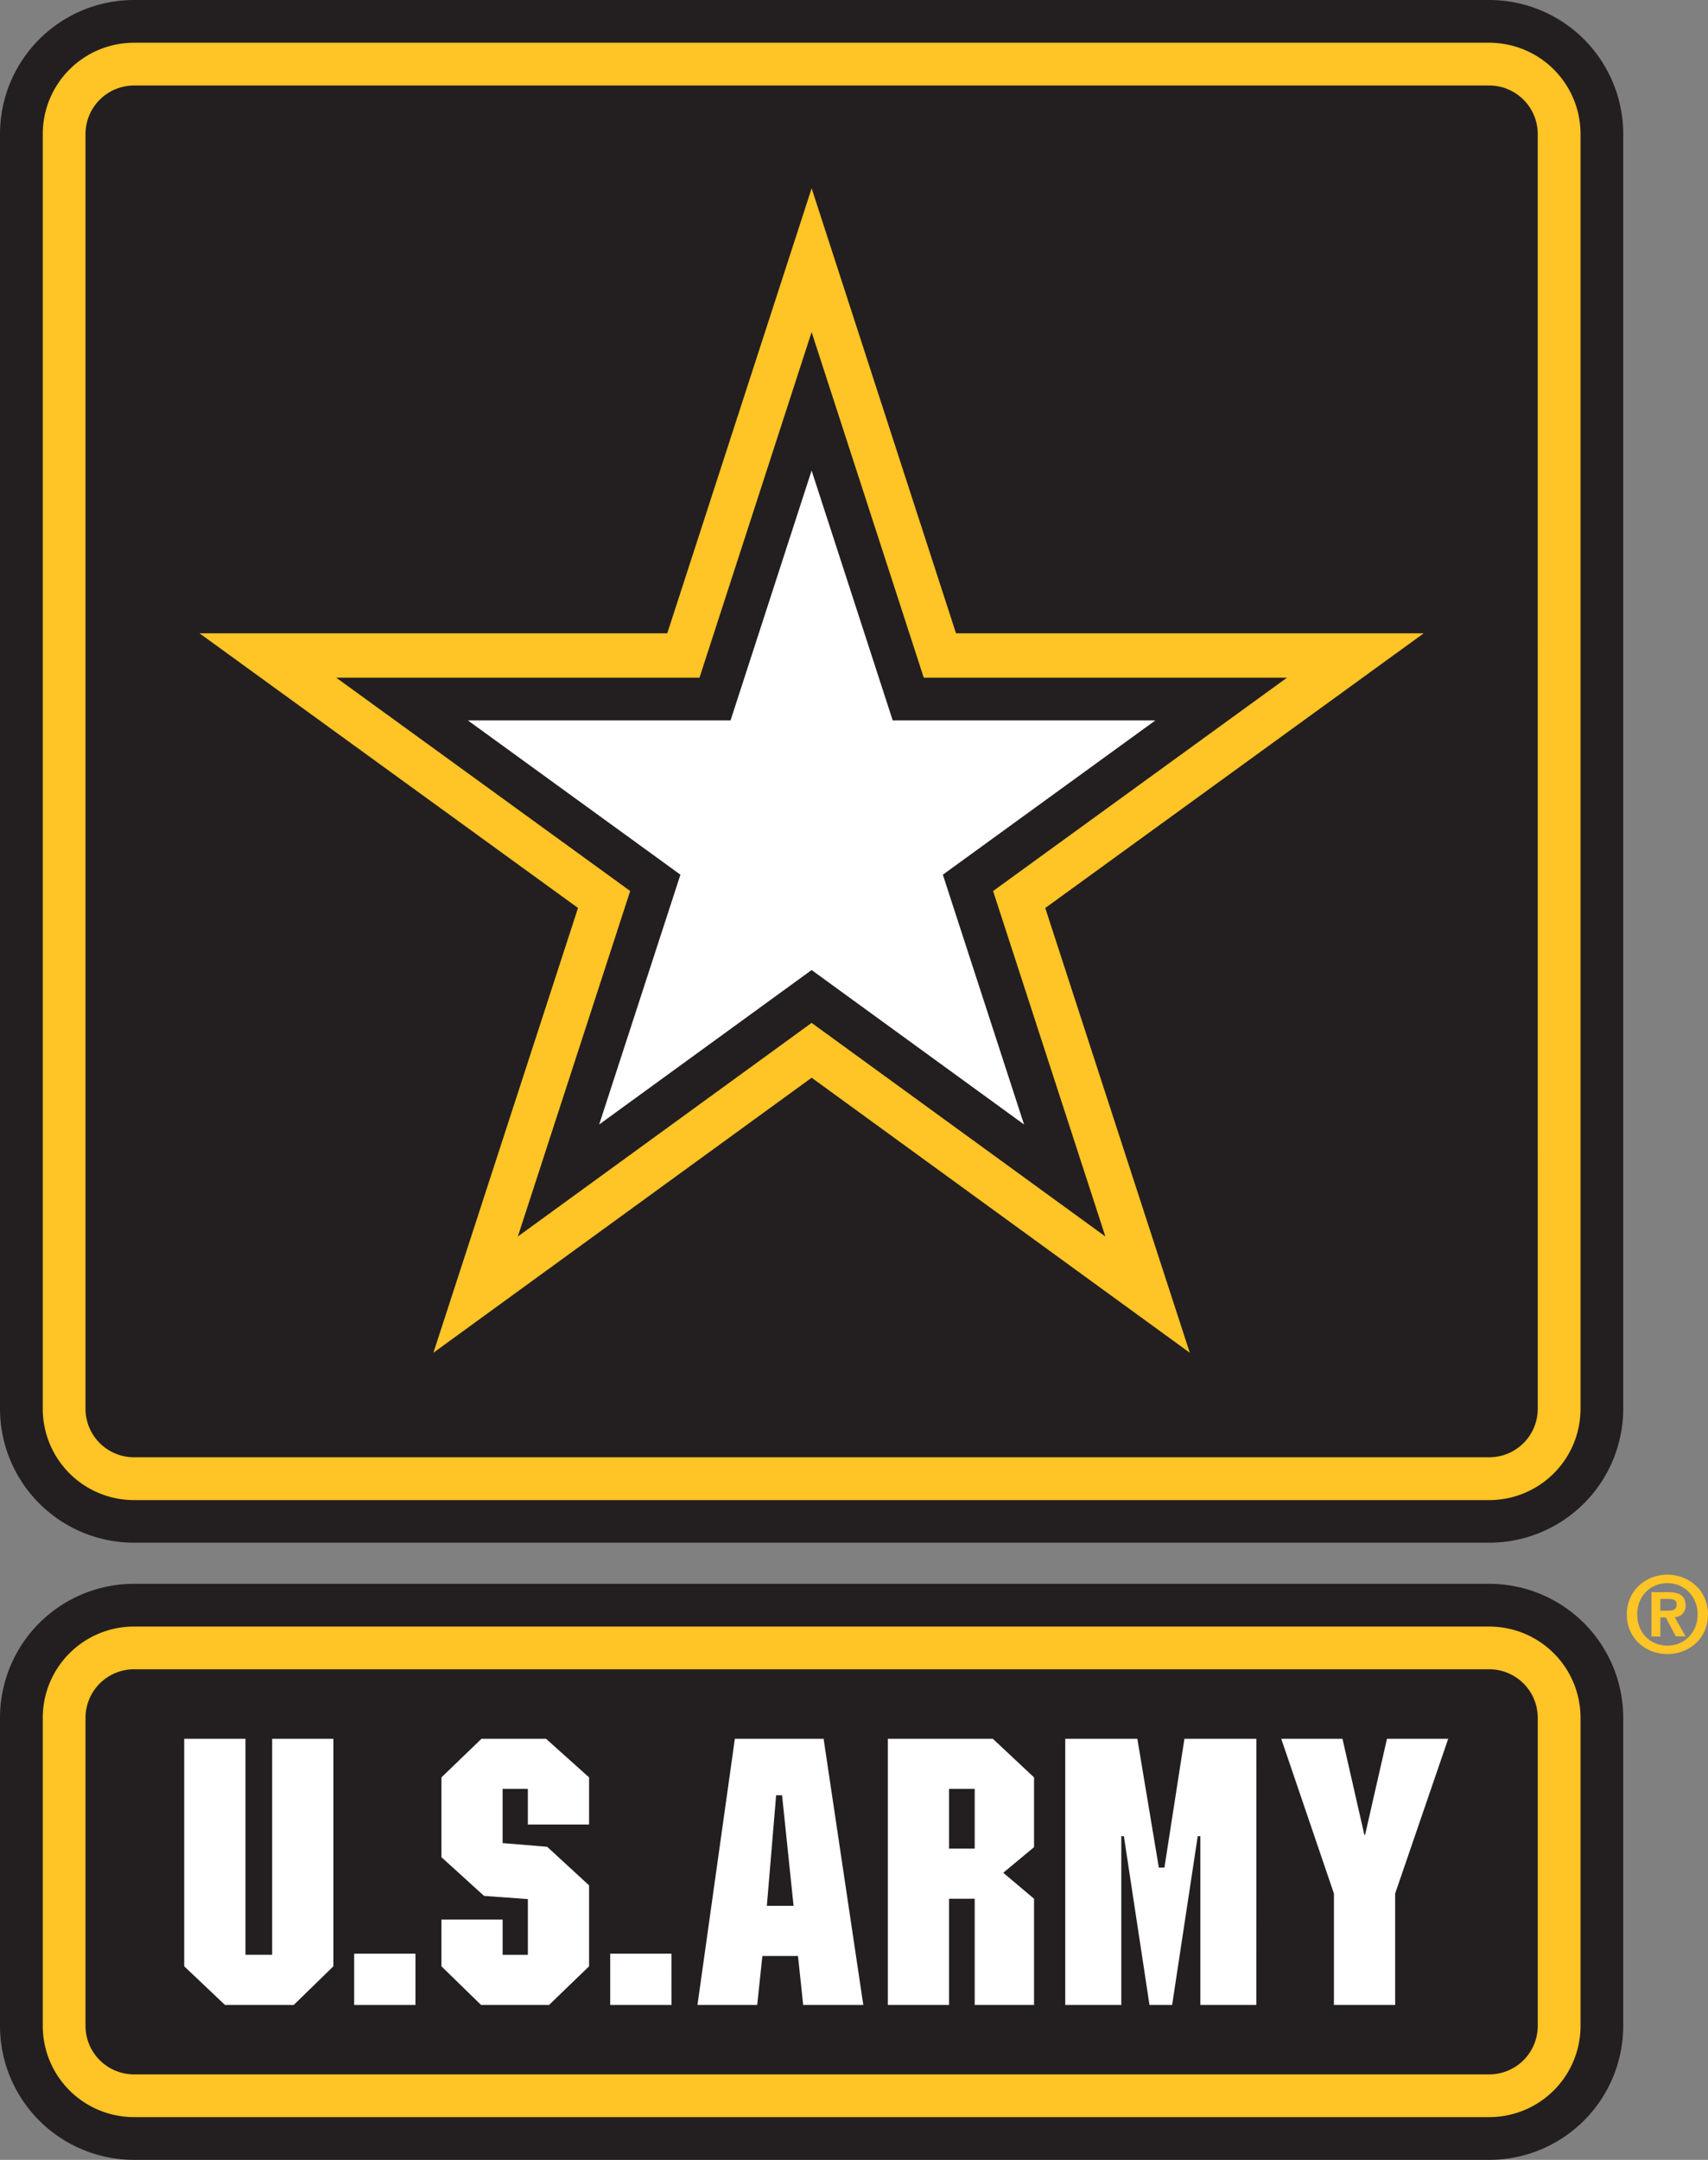
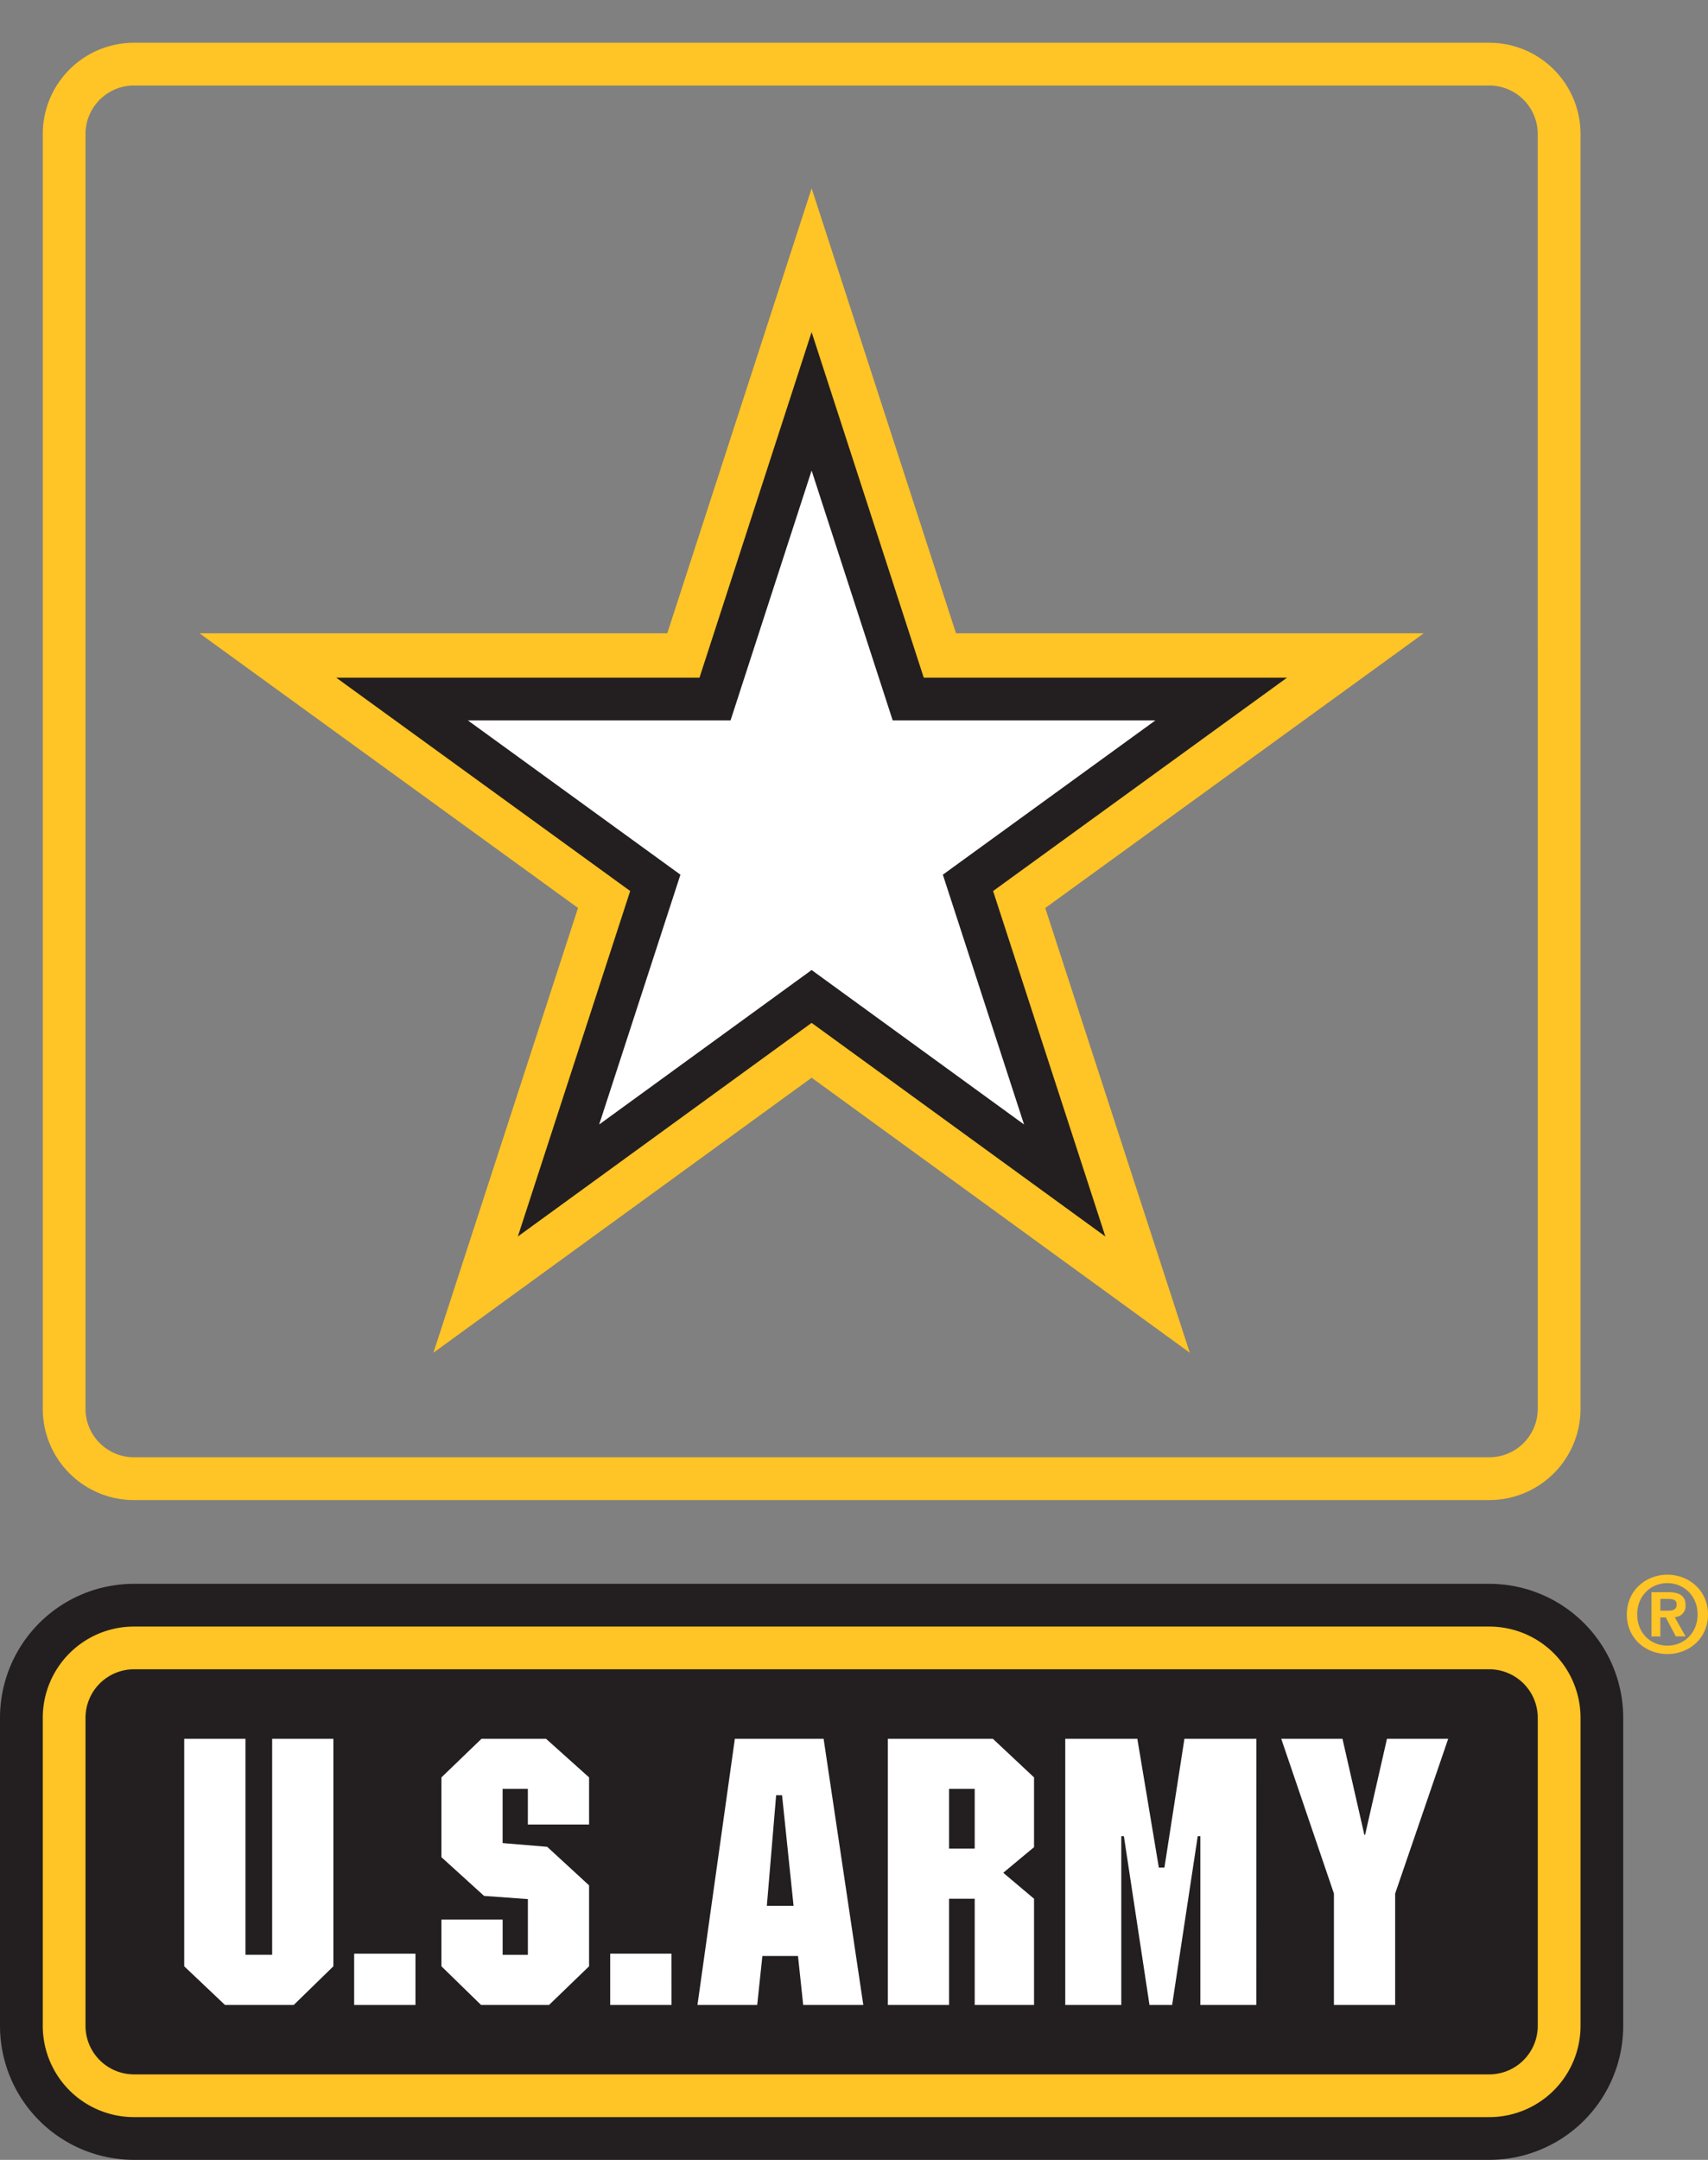
<svg xmlns="http://www.w3.org/2000/svg" viewBox="0 0 657.77 831.63">
  <rect x="0" y="0" width="657.77" height="831.63" fill="#808080" stroke="none" />
  <defs>
    <style>.cls-1{fill:none;}.cls-2{fill:#ffc425;}.cls-3{fill:#231f20;}.cls-4{fill:#fff;}</style>
  </defs>
  <title>USARMY_2D_2C_LE_NS_NG</title>
  <g id="Minimum_Clearance" data-name="Minimum Clearance">
    <polygon class="cls-1" points="1021.07 1099.19 -397.67 1099.19 -397.67 -200.49 1021.07 -200.49 1021.07 1099.19 1021.07 1099.19" />
  </g>
  <g id="USARMY_2D_2C_A4_NS_NG">
    <path class="cls-2" d="M626.51,621.63c0-9.26,7.36-15.31,15.61-15.31s15.65,6,15.65,15.31-7.36,15.24-15.65,15.24S626.51,630.9,626.51,621.63Zm15.61-12.06c-6.53,0-11.61,5-11.61,12.06s5.08,12,11.61,12,11.65-5,11.65-12S648.58,609.57,642.12,609.57Zm-2.7,20.54H636V613.05h6.51c4.23,0,6.61,1.37,6.61,5a4.26,4.26,0,0,1-4.16,4.62l4.16,7.4h-3.75l-3.87-7.3h-2.1Zm0-9.93h2.92c2.43,0,3.34-.72,3.34-2.38s-1.08-2.16-3.48-2.16h-2.78Z" />
    <path class="cls-3" d="M51.56,609.83A51.62,51.62,0,0,0,0,661.39V780.07a51.62,51.62,0,0,0,51.56,51.56h522a51.62,51.62,0,0,0,51.56-51.56V661.39a51.62,51.62,0,0,0-51.56-51.56Z" />
    <path class="cls-2" d="M573.57,626.29h-522a35.13,35.13,0,0,0-35.1,35.1V780.07a35.13,35.13,0,0,0,35.1,35.1h522a35.14,35.14,0,0,0,35.11-35.1V661.39A35.14,35.14,0,0,0,573.57,626.29Zm18.64,153.78a18.7,18.7,0,0,1-18.64,18.65h-522a18.7,18.7,0,0,1-18.64-18.65V661.39a18.7,18.7,0,0,1,18.64-18.65h522a18.7,18.7,0,0,1,18.64,18.65Z" />
-     <path class="cls-3" d="M51.56,0A51.62,51.62,0,0,0,0,51.56V542.48A51.62,51.62,0,0,0,51.56,594h522a51.62,51.62,0,0,0,51.56-51.56V51.56A51.62,51.62,0,0,0,573.57,0Z" />
    <path class="cls-2" d="M573.57,16.46h-522a35.14,35.14,0,0,0-35.1,35.1V542.48a35.14,35.14,0,0,0,35.1,35.11h522a35.15,35.15,0,0,0,35.11-35.11V51.56A35.15,35.15,0,0,0,573.57,16.46Zm18.64,526a18.69,18.69,0,0,1-18.64,18.65h-522a18.69,18.69,0,0,1-18.64-18.65V51.56A18.7,18.7,0,0,1,51.56,32.92h522a18.7,18.7,0,0,1,18.64,18.64Z" />
    <path class="cls-4" d="M128.39,757.1,113.1,772H86.66L70.94,757.1V669.5H94.53v83.17h10.28V669.5h23.58Z" />
    <path class="cls-4" d="M160,772H136.39V752.25H160Z" />
    <path class="cls-4" d="M210.28,669.5l16.58,14.87v18.15H203.28V688.79h-9.72v20.87l17.16,1.43,16.14,14.85V757.1L211.43,772H185.28L170,757.1v-18h23.57v13.58h9.72V731.23L186.42,730,170,715.09V684.37l15.43-14.87Z" />
    <path class="cls-4" d="M258.59,772H235V752.25h23.58Z" />
    <path class="cls-4" d="M305.61,733.81H295.32l3.58-42.58h2.28Zm11.57-64.31H283L268.6,772h23l2-18.86h13.72l2,18.86h23.15Z" />
    <path class="cls-4" d="M375.37,688.79v23H365.5v-23Zm22.85-4.42L382.36,669.5H341.92V772H365.5V731.09h9.87V772h22.85V731.09l-11.86-10,11.86-9.86Z" />
    <path class="cls-4" d="M483.83,772H462.26v-65h-1l-9.86,65h-8.72l-9.86-65h-1v65H410.24V669.5H438l8.28,49.59h2.15l7.71-49.59h27.72Z" />
    <path class="cls-4" d="M537.29,729.09V772H513.71V729.09L493.42,669.5H517l8.43,37h.28l8.43-37h23.58Z" />
    <polygon class="cls-2" points="458.2 520.86 312.57 414.97 166.91 520.86 222.6 349.6 76.84 243.85 256.97 243.85 312.57 72.51 368.17 243.85 548.29 243.85 402.54 349.62 458.2 520.86 458.2 520.86" />
    <polygon class="cls-3" points="425.69 476.1 312.56 393.85 199.43 476.1 242.69 343.07 129.48 260.93 269.38 260.93 312.56 127.86 355.75 260.93 495.65 260.93 382.45 343.08 425.69 476.1 425.69 476.1" />
    <polygon class="cls-4" points="312.56 181.18 343.79 277.39 444.95 277.39 363.1 336.79 394.37 432.97 312.56 373.5 230.75 432.97 262.04 336.79 180.19 277.39 281.34 277.39 312.56 181.18" />
  </g>
</svg>